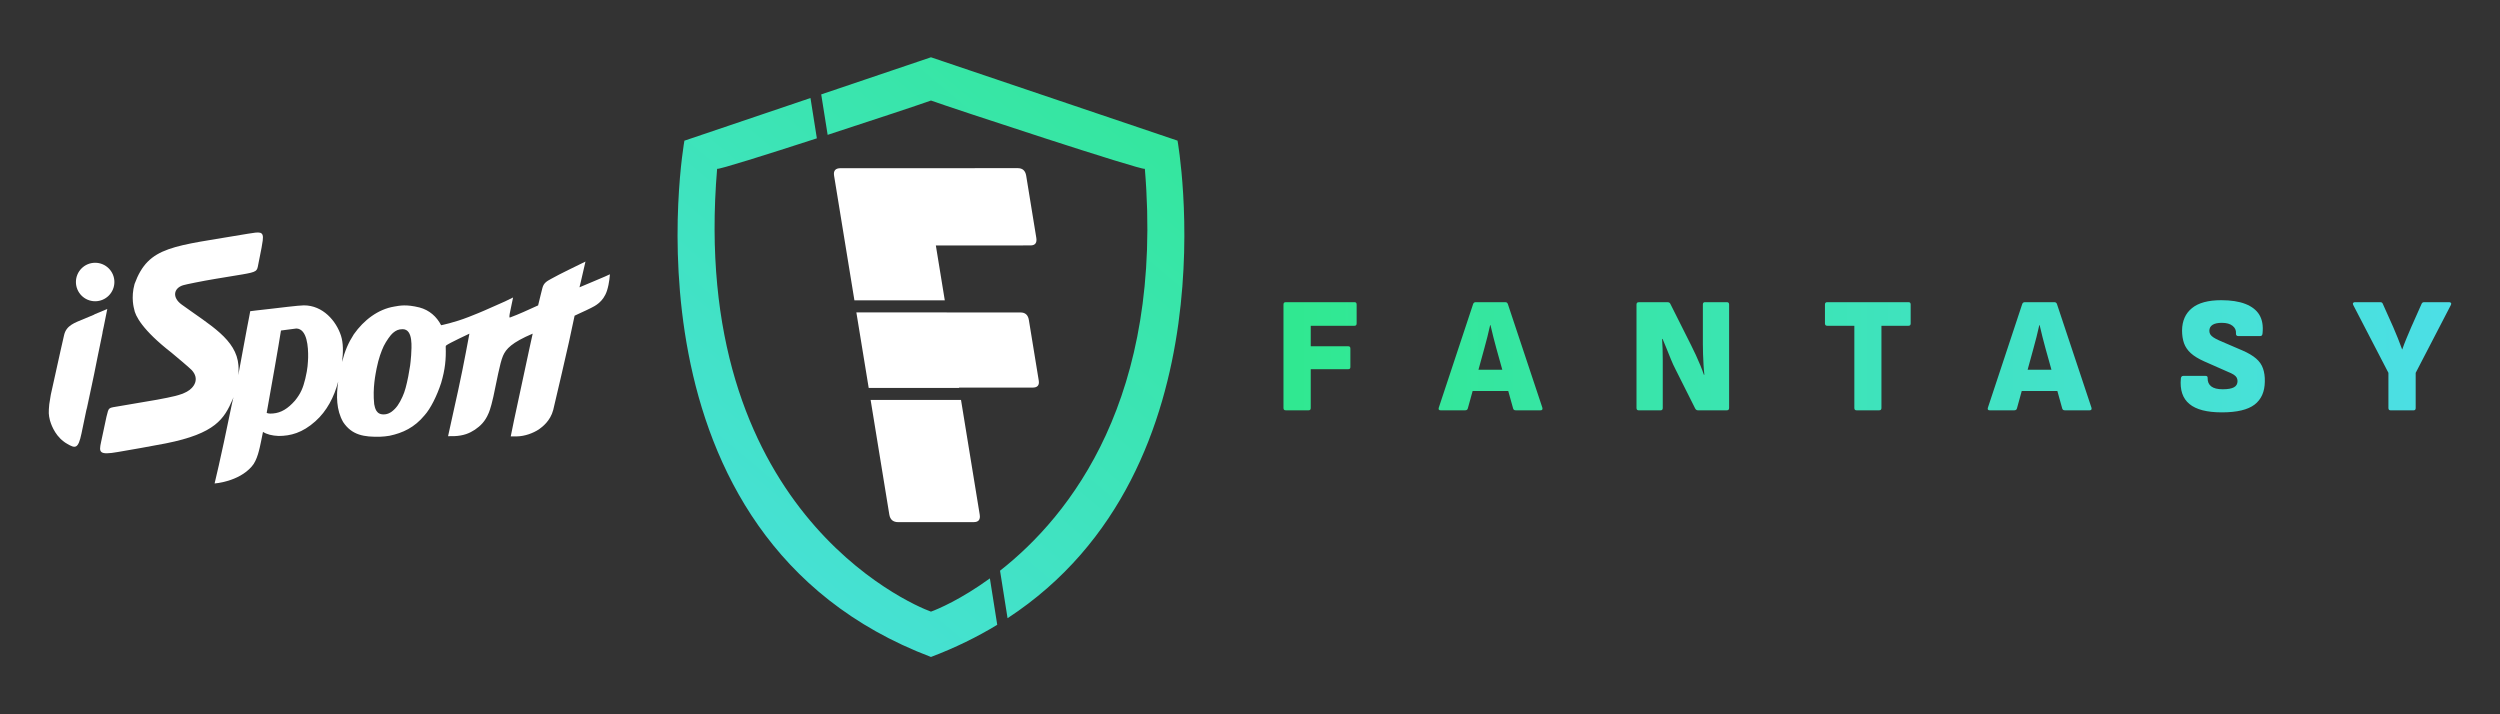
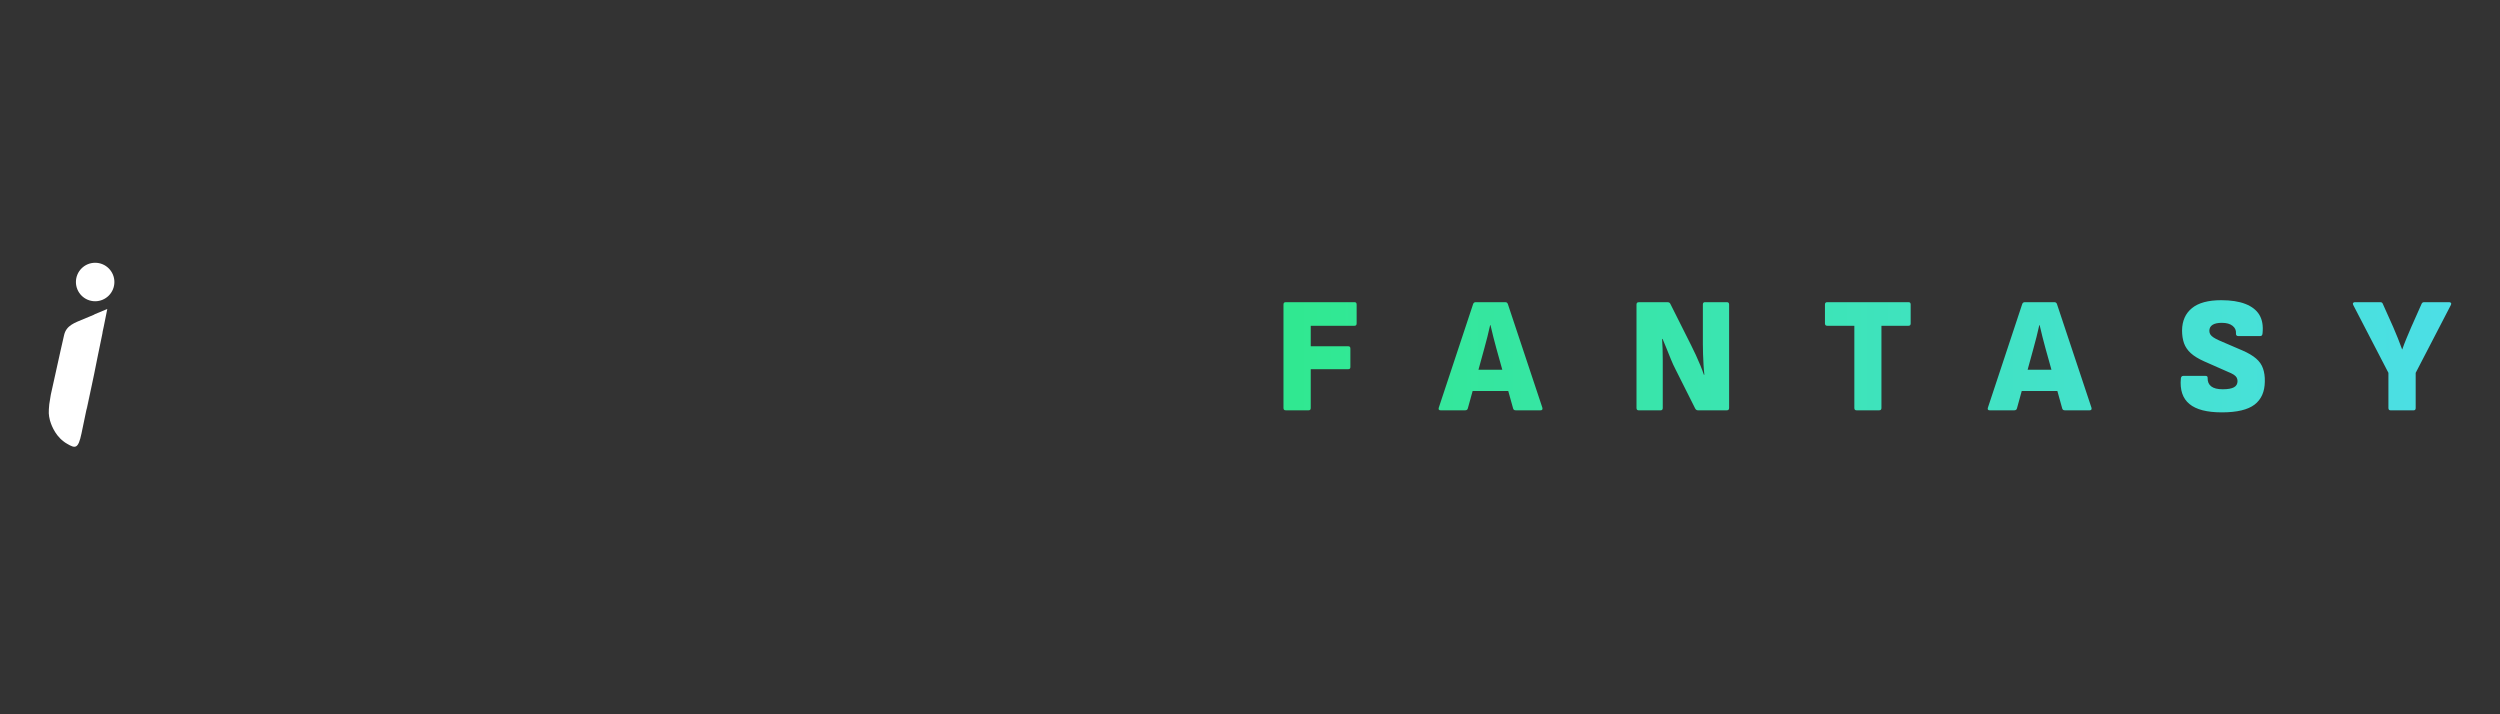
<svg xmlns="http://www.w3.org/2000/svg" width="168" height="48" viewBox="0 0 168 48" fill="none">
  <rect x="0" y="0" width="168" height="48" fill="#333333" stroke="none" />
-   <path d="M40.984 18.432C40.817 18.511 40.673 18.581 39.875 18.914C39.618 19.024 39.339 19.14 38.941 19.307C38.983 19.12 38.974 19.18 39.034 18.923C39.079 18.728 39.327 17.664 39.344 17.577C38.839 17.822 38.732 17.879 38.187 18.144C37.707 18.378 37.419 18.531 37.03 18.742C36.722 18.909 36.536 19.027 36.452 19.346C36.401 19.561 36.319 19.854 36.209 20.328C36.197 20.382 36.203 20.348 36.161 20.523C35.388 20.87 34.928 21.093 34.273 21.336C34.16 21.395 34.312 20.817 34.389 20.422C34.448 20.128 34.473 20.021 34.479 19.99C33.971 20.241 33.959 20.252 33.248 20.56C32.562 20.856 32.599 20.865 31.51 21.294C30.505 21.689 29.644 21.855 29.644 21.855C29.345 21.282 28.857 20.836 28.18 20.659C27.285 20.441 26.87 20.537 26.489 20.602C25.408 20.783 24.454 21.5 23.774 22.468C23.41 23.035 23.167 23.594 22.987 24.322C23.074 23.642 23.069 23.043 22.913 22.555C22.592 21.57 21.703 20.52 20.421 20.52C20.069 20.52 18.635 20.704 18.152 20.757C17.39 20.839 16.817 20.91 16.815 20.913C16.738 21.313 16.786 21.104 16.597 22.055C16.535 22.369 16.532 22.38 16.298 23.664C16.225 24.076 16.117 24.672 16.013 25.211C16.022 25.134 16.027 25.061 16.03 24.988C16.033 24.841 16.033 24.694 16.024 24.556C15.889 22.806 14.136 21.864 12.209 20.467C11.554 19.99 11.661 19.369 12.305 19.168C12.449 19.12 13.611 18.881 14.461 18.742C15.118 18.632 14.98 18.663 16.29 18.44C17.275 18.271 17.272 18.215 17.351 17.791C17.591 16.575 17.61 16.518 17.656 16.16C17.74 15.5 17.438 15.587 16.665 15.706C11.63 16.572 9.988 16.501 9.042 19.084C8.783 20.009 9.011 20.755 9.011 20.755C9.076 21.212 9.573 22.183 11.523 23.698C11.791 23.921 12.706 24.686 12.875 24.861C13.448 25.47 13.036 26.063 12.556 26.323C12.096 26.568 11.594 26.664 10.549 26.862C9.604 27.025 8.548 27.198 8.066 27.285C7.23 27.432 7.332 27.333 7.154 28.008C7.01 28.693 6.895 29.221 6.79 29.715C6.646 30.39 6.643 30.601 7.928 30.373C9.37 30.13 9.508 30.096 11.136 29.797C14.489 29.131 15.065 28.143 15.632 26.842C15.652 26.791 15.672 26.743 15.689 26.692L15.59 27.119C15.446 27.776 15.104 29.438 15.054 29.678C14.975 30.04 14.867 30.545 14.698 31.298C14.577 31.837 14.447 32.348 14.421 32.489C14.433 32.489 16.022 32.376 16.911 31.355C17.297 30.931 17.441 30.147 17.546 29.65L17.673 29.021C17.904 29.182 18.282 29.28 18.725 29.297C19.524 29.294 20.317 29.094 21.195 28.309C21.968 27.621 22.456 26.67 22.727 25.642C22.589 26.599 22.597 27.556 23.06 28.363C23.653 29.252 24.474 29.373 25.549 29.348C25.854 29.328 25.874 29.331 26.176 29.283C27.07 29.094 27.852 28.73 28.532 27.906C28.93 27.466 29.368 26.591 29.647 25.727C29.913 24.824 29.98 24.144 29.952 23.306C29.952 23.306 29.941 23.238 30.003 23.201C30.175 23.063 31.544 22.422 31.544 22.422C31.49 22.693 31.434 23.021 31.309 23.67C31.14 24.542 31.027 25.134 30.79 26.227C30.686 26.723 30.635 26.935 30.564 27.248C30.37 28.149 30.206 28.882 30.11 29.311C30.353 29.311 30.209 29.311 30.516 29.309C31.154 29.286 31.558 29.111 31.913 28.877C32.283 28.623 32.599 28.329 32.831 27.773C32.831 27.773 32.972 27.488 33.155 26.653C33.367 25.688 33.59 24.395 33.801 23.913C34.002 23.447 34.386 23.021 35.797 22.42C35.777 22.51 35.619 23.23 35.599 23.32C35.596 23.337 34.592 27.996 34.544 28.236C34.476 28.566 34.411 28.896 34.321 29.328C34.321 29.328 34.411 29.328 34.73 29.326C35.263 29.317 35.819 29.114 36.217 28.851C36.437 28.693 36.982 28.295 37.177 27.547L37.716 25.247L38.232 22.992C38.373 22.369 38.514 21.643 38.613 21.215C38.616 21.2 39.316 20.901 39.722 20.692C39.968 20.565 40.535 20.309 40.789 19.535C40.959 19.008 40.984 18.432 40.984 18.432ZM20.52 25.431L20.509 25.476C20.365 26.063 20.212 26.441 19.823 26.921C19.343 27.466 18.889 27.739 18.353 27.785C18.042 27.813 17.983 27.768 17.921 27.745C18.254 25.877 18.72 23.261 18.881 22.211L19.919 22.075C20.642 22.106 20.721 23.314 20.706 24.042C20.687 24.401 20.684 24.751 20.52 25.431ZM27.048 26.656C26.828 27.144 26.636 27.423 26.323 27.663C26.181 27.765 26.029 27.827 25.888 27.841C25.253 27.92 25.197 27.378 25.146 27.158C25.03 26.055 25.244 25.112 25.307 24.765C25.445 24.079 25.625 23.602 25.786 23.258C25.956 22.913 26.252 22.499 26.402 22.377C26.608 22.205 26.771 22.123 27.059 22.12C27.785 22.129 27.652 23.354 27.629 23.876C27.576 24.533 27.562 24.593 27.435 25.295C27.316 25.894 27.209 26.311 27.048 26.656Z" fill="white" />
  <path d="M6.394 17.658C5.68 17.658 5.102 18.237 5.102 18.951C5.102 19.665 5.68 20.244 6.394 20.244C7.108 20.244 7.687 19.665 7.687 18.951C7.687 18.237 7.108 17.658 6.394 17.658Z" fill="white" />
  <path d="M4.51 29.822C4.408 29.769 4.337 29.712 4.267 29.659C3.618 29.17 3.4 28.394 3.358 28.256C3.262 27.858 3.259 27.731 3.31 27.169L3.414 26.523C3.494 26.168 3.57 25.826 3.635 25.527C4.004 23.836 4.233 22.843 4.309 22.51C4.459 21.864 5.02 21.691 5.63 21.435C5.918 21.313 6.135 21.223 6.341 21.138C6.338 21.136 6.335 21.133 6.333 21.13C6.609 21.014 6.858 20.913 7.21 20.763C7.193 20.85 7.016 21.756 6.97 21.957C6.948 22.05 6.925 22.163 6.9 22.279C6.897 22.324 6.891 22.369 6.88 22.417C6.835 22.64 6.731 23.148 6.564 23.952C6.406 24.753 6.225 25.648 6.132 26.06L5.847 27.418L5.808 27.562C5.921 27.017 6.042 26.422 6.152 25.896C6.042 26.422 5.915 27.02 5.802 27.564C5.655 28.27 5.695 28.092 5.475 29.134C5.257 30.175 5.06 30.147 4.51 29.822Z" fill="white" />
  <path d="M86.405 20.306C86.301 20.306 86.25 20.357 86.25 20.461V27.418C86.25 27.522 86.301 27.573 86.405 27.573H87.938C88.034 27.573 88.082 27.522 88.082 27.418V24.81H90.602C90.698 24.81 90.746 24.762 90.746 24.666V23.424C90.746 23.32 90.698 23.269 90.602 23.269H88.082V21.892H91.022C91.118 21.892 91.166 21.841 91.166 21.737V20.461C91.166 20.357 91.118 20.306 91.022 20.306H86.405ZM99.737 23.447C99.811 23.182 99.881 22.913 99.949 22.648C100.017 22.383 100.079 22.115 100.138 21.849H100.161C100.22 22.109 100.282 22.372 100.35 22.637C100.417 22.902 100.488 23.17 100.561 23.436L100.954 24.844H99.353L99.737 23.447ZM99.173 20.306C99.083 20.306 99.026 20.345 98.995 20.427L96.686 27.395C96.65 27.514 96.689 27.573 96.808 27.573H98.462C98.558 27.573 98.617 27.528 98.639 27.44L98.961 26.275H101.354L101.682 27.452C101.704 27.533 101.764 27.573 101.86 27.573H103.525C103.635 27.573 103.677 27.514 103.646 27.395L101.326 20.427C101.298 20.345 101.239 20.306 101.148 20.306H99.173ZM114.576 20.306C114.48 20.306 114.433 20.357 114.433 20.461V23.136C114.433 23.323 114.435 23.537 114.444 23.785C114.452 24.034 114.464 24.279 114.478 24.525C114.492 24.768 114.512 24.988 114.534 25.18H114.5C114.441 25.002 114.365 24.799 114.272 24.57C114.179 24.341 114.077 24.107 113.967 23.87C113.857 23.633 113.75 23.413 113.645 23.204L112.248 20.419C112.211 20.345 112.152 20.309 112.07 20.309H110.129C110.024 20.309 109.973 20.359 109.973 20.464V27.421C109.973 27.525 110.024 27.576 110.129 27.576H111.582C111.687 27.576 111.737 27.525 111.737 27.421V24.889V24.2C111.737 23.949 111.734 23.698 111.726 23.45C111.718 23.201 111.706 22.978 111.692 22.778H111.726C111.808 22.964 111.895 23.176 111.991 23.416C112.087 23.656 112.186 23.898 112.285 24.144C112.384 24.39 112.485 24.61 112.59 24.81L113.922 27.463C113.967 27.536 114.026 27.573 114.099 27.573H116.041C116.146 27.573 116.196 27.522 116.196 27.418V20.461C116.196 20.357 116.146 20.306 116.041 20.306H114.576ZM122.792 20.306C122.687 20.306 122.637 20.357 122.637 20.461V21.737C122.637 21.841 122.687 21.892 122.792 21.892H124.612V27.418C124.612 27.522 124.66 27.573 124.756 27.573H126.277C126.382 27.573 126.433 27.522 126.433 27.418V21.892H128.253C128.349 21.892 128.397 21.841 128.397 21.737V20.461C128.397 20.357 128.349 20.306 128.253 20.306H122.792ZM136.64 23.447C136.714 23.182 136.784 22.913 136.852 22.648C136.92 22.383 136.982 22.115 137.041 21.849H137.064C137.123 22.109 137.185 22.372 137.253 22.637C137.321 22.902 137.391 23.17 137.464 23.436L137.857 24.844H136.257L136.64 23.447ZM136.073 20.306C135.983 20.306 135.926 20.345 135.895 20.427L133.587 27.395C133.55 27.514 133.59 27.573 133.708 27.573H135.362C135.458 27.573 135.517 27.528 135.54 27.44L135.861 26.275H138.255L138.582 27.452C138.605 27.533 138.664 27.573 138.76 27.573H140.425C140.535 27.573 140.577 27.514 140.546 27.395L138.226 20.427C138.195 20.345 138.136 20.306 138.049 20.306H136.073ZM162.909 20.306C162.819 20.306 162.763 20.342 162.732 20.416L162.032 21.991C161.922 22.25 161.814 22.499 161.716 22.738C161.617 22.978 161.521 23.224 161.433 23.478H161.422C161.335 23.232 161.239 22.987 161.14 22.738C161.041 22.49 160.934 22.236 160.824 21.979L160.124 20.416C160.101 20.342 160.042 20.306 159.946 20.306H158.247C158.196 20.306 158.157 20.323 158.131 20.357C158.106 20.39 158.109 20.436 158.137 20.495L160.502 25.055V27.421C160.502 27.525 160.553 27.576 160.657 27.576H162.19C162.286 27.576 162.334 27.525 162.334 27.421V25.055L164.699 20.495C164.727 20.436 164.73 20.39 164.704 20.357C164.679 20.323 164.639 20.306 164.589 20.306H162.909ZM147.3 20.706C146.862 21.062 146.642 21.562 146.634 22.205C146.634 22.53 146.679 22.817 146.766 23.066C146.857 23.314 147.006 23.537 147.221 23.732C147.435 23.927 147.734 24.11 148.118 24.282L149.704 24.982C149.874 25.05 150.006 25.112 150.105 25.177C150.201 25.239 150.269 25.307 150.306 25.377C150.342 25.448 150.362 25.524 150.362 25.606C150.362 25.798 150.283 25.939 150.122 26.026C149.964 26.114 149.71 26.159 149.363 26.159C149.016 26.159 148.759 26.094 148.592 25.964C148.426 25.834 148.347 25.648 148.353 25.403C148.361 25.307 148.313 25.259 148.209 25.259H146.721C146.625 25.259 146.569 25.315 146.555 25.425C146.481 26.196 146.671 26.769 147.128 27.147C147.582 27.525 148.31 27.711 149.309 27.711C150.322 27.711 151.056 27.536 151.508 27.189C151.959 26.842 152.188 26.328 152.196 25.645C152.205 25.312 152.163 25.019 152.075 24.765C151.988 24.508 151.832 24.285 151.609 24.093C151.386 23.901 151.087 23.723 150.712 23.56L149.137 22.882C148.973 22.809 148.844 22.741 148.748 22.676C148.652 22.614 148.581 22.547 148.536 22.476C148.491 22.405 148.468 22.326 148.468 22.236C148.468 22.058 148.539 21.923 148.68 21.832C148.821 21.739 149.03 21.694 149.312 21.694C149.623 21.694 149.862 21.762 150.029 21.895C150.195 22.027 150.272 22.194 150.258 22.394C150.249 22.453 150.26 22.499 150.286 22.532C150.311 22.566 150.351 22.583 150.401 22.583H151.889C151.985 22.583 152.036 22.521 152.044 22.394C152.095 21.892 152.024 21.48 151.827 21.155C151.632 20.834 151.319 20.591 150.89 20.424C150.461 20.258 149.922 20.173 149.27 20.173C148.389 20.173 147.734 20.351 147.3 20.706Z" fill="url(#paint0_linear_1468_3363)" />
-   <path d="M45.992 9.454C45.992 9.454 41.197 36.053 62.561 44.148C64.195 43.529 65.674 42.801 67.014 41.986L66.52 38.867C64.57 40.284 63.004 40.944 62.561 41.102C61.048 40.558 46.282 34.129 48.19 11.345C48.286 11.407 51.509 10.394 54.893 9.296L54.464 6.587L45.992 9.454ZM55.186 6.344L55.618 9.062C58.782 8.032 61.9 6.996 62.561 6.756C63.98 7.267 76.739 11.469 76.934 11.345C78.224 26.732 71.908 34.659 67.203 38.351L67.708 41.543C83.098 31.482 79.13 9.451 79.13 9.451L62.561 3.849L55.186 6.344Z" fill="url(#paint1_linear_1468_3363)" />
-   <path d="M64.58 26.876H58.506L59.762 34.58C59.819 34.919 60.016 35.088 60.361 35.088L65.441 35.086C65.759 35.086 65.892 34.916 65.836 34.578L64.58 26.876ZM69.64 15.985L68.96 11.808C68.903 11.469 68.717 11.3 68.398 11.3L56.483 11.303C56.139 11.303 55.995 11.472 56.051 11.811L57.417 20.184H63.49L62.889 16.496L69.248 16.493C69.561 16.493 69.694 16.324 69.64 15.985ZM69.804 25.572L69.14 21.505C69.084 21.166 68.898 20.997 68.579 20.997H63.62V20.991H57.547L58.377 26.071H64.45L64.447 26.046H69.406C69.722 26.043 69.854 25.885 69.804 25.572Z" fill="white" />
  <defs>
    <linearGradient id="paint0_linear_1468_3363" x1="86.249" y1="23.939" x2="164.727" y2="23.939" gradientUnits="userSpaceOnUse">
      <stop stop-color="#30E890" />
      <stop offset="1" stop-color="#4CDFE6" />
    </linearGradient>
    <linearGradient id="paint1_linear_1468_3363" x1="82.646" y1="-0.434" x2="42.787" y2="47.069" gradientUnits="userSpaceOnUse">
      <stop stop-color="#30E890" />
      <stop offset="1" stop-color="#4CDFE6" />
    </linearGradient>
  </defs>
</svg>